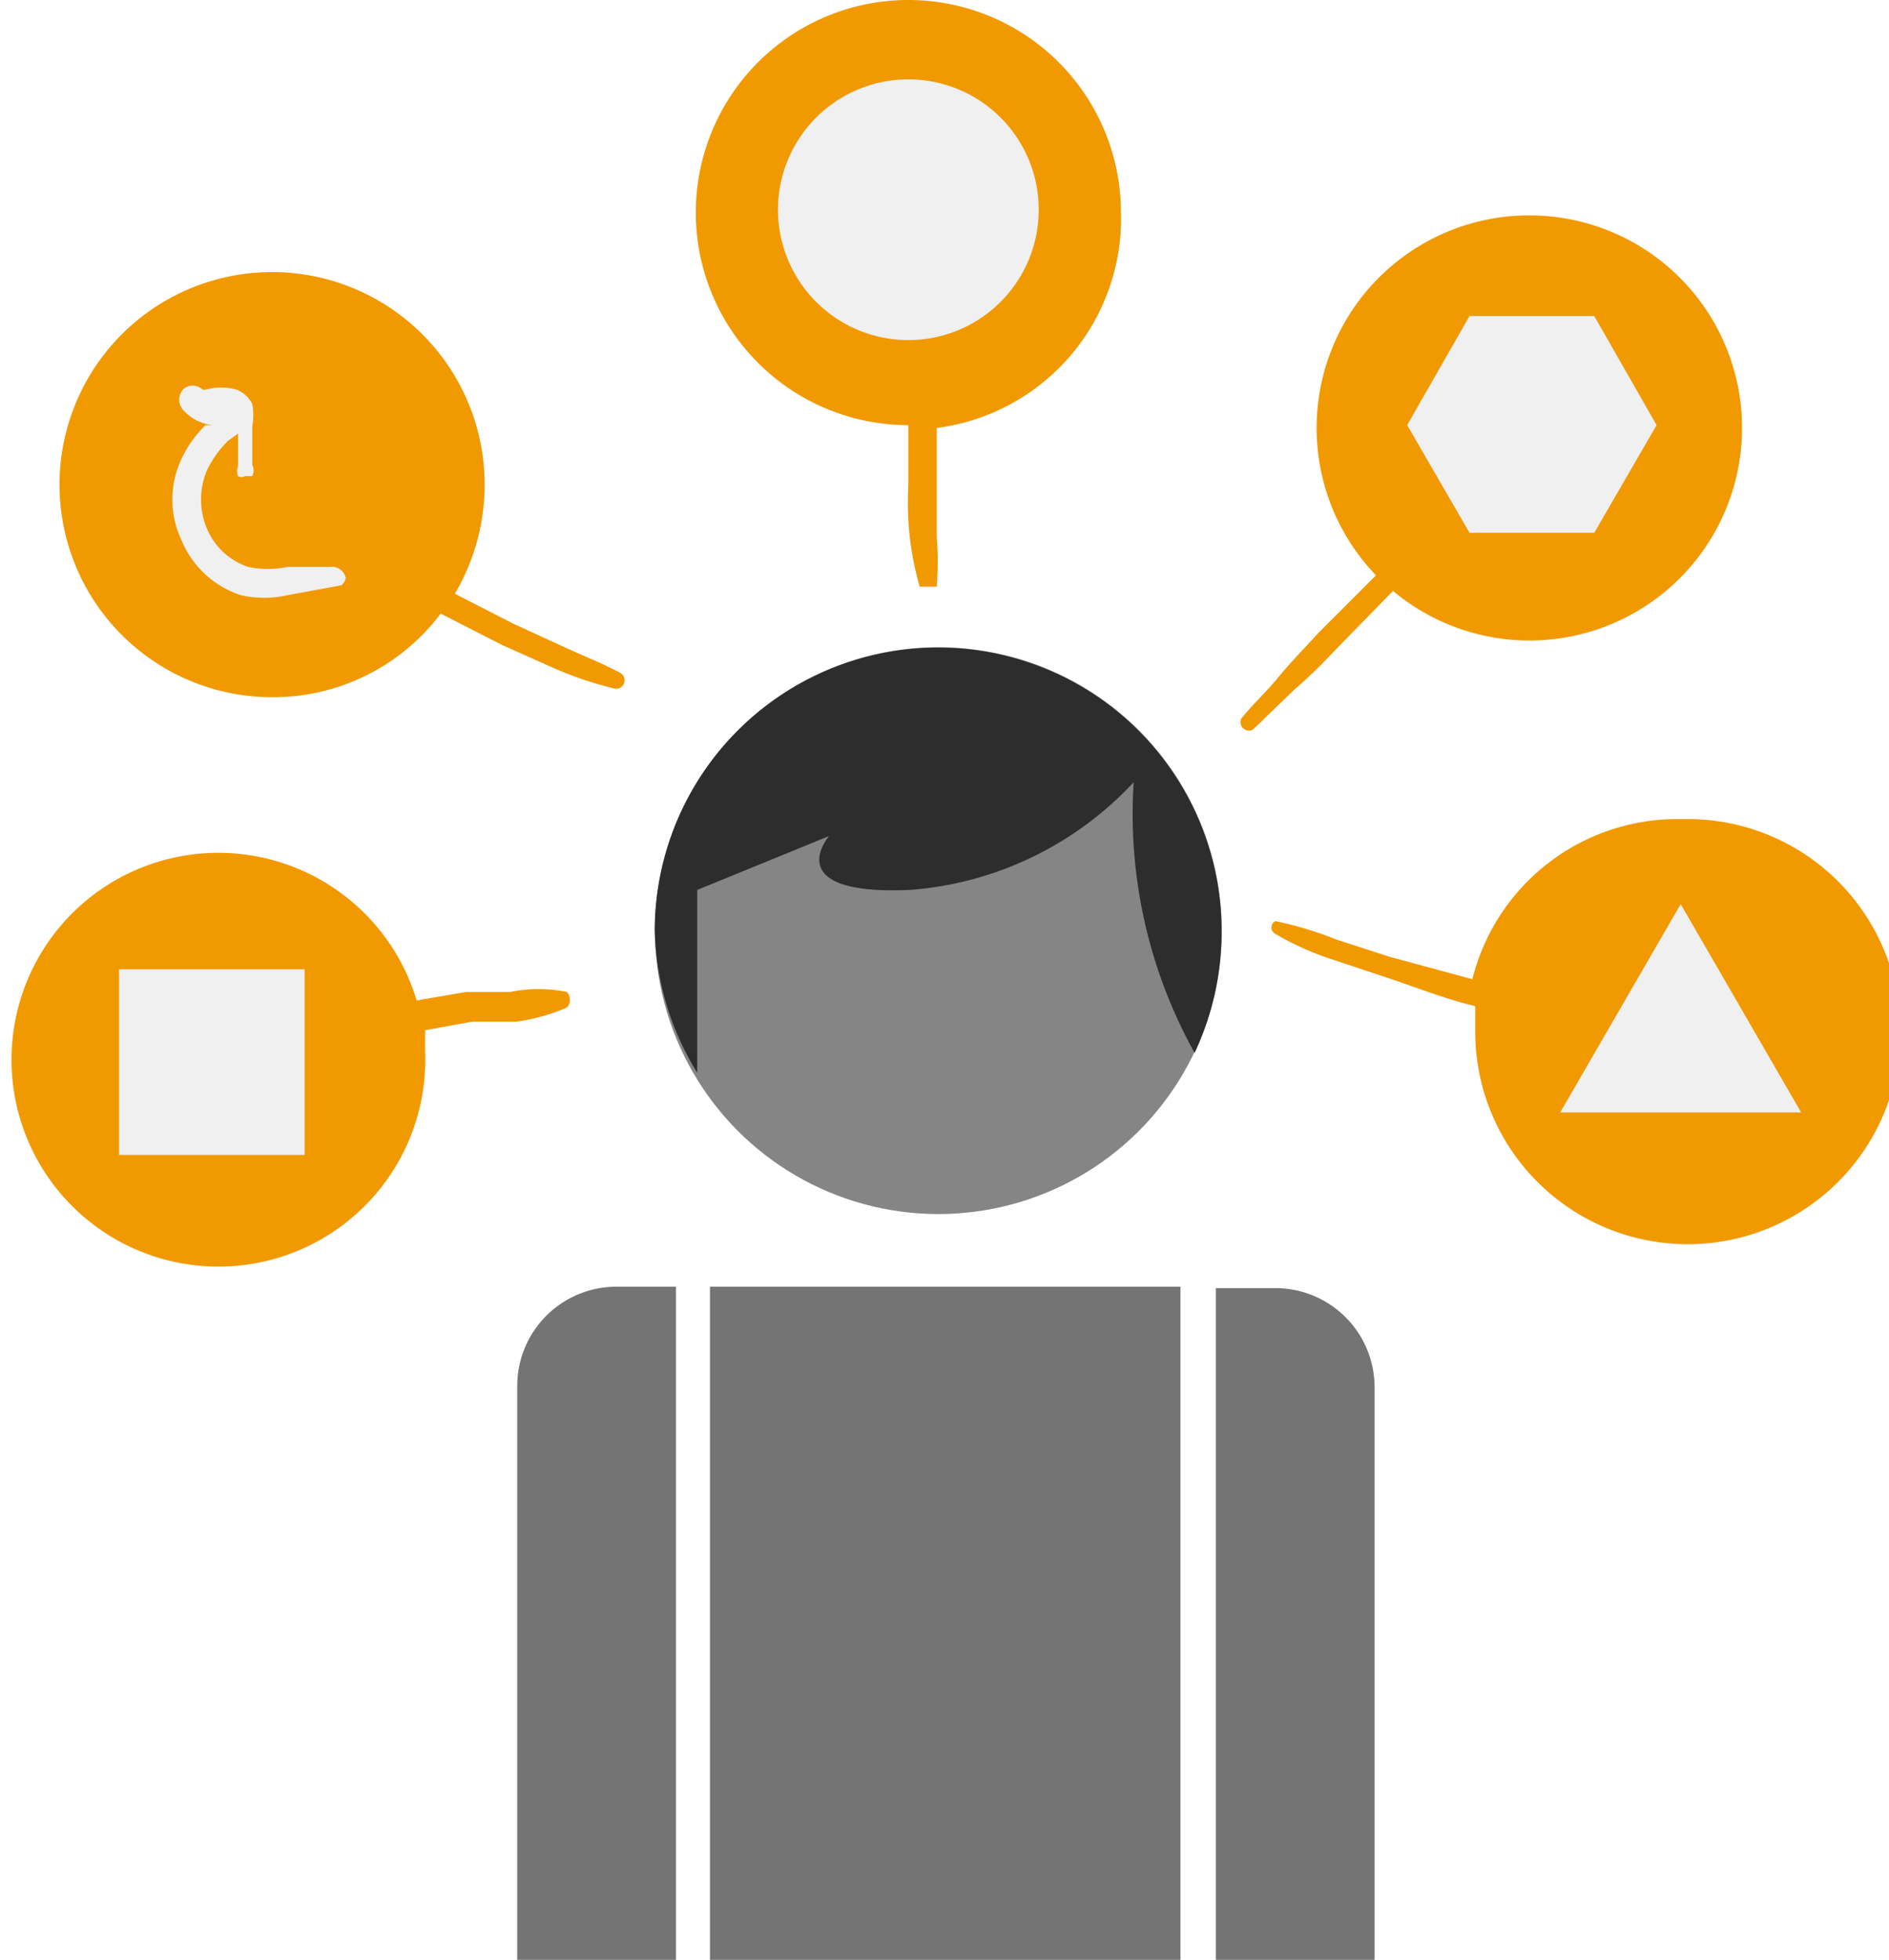
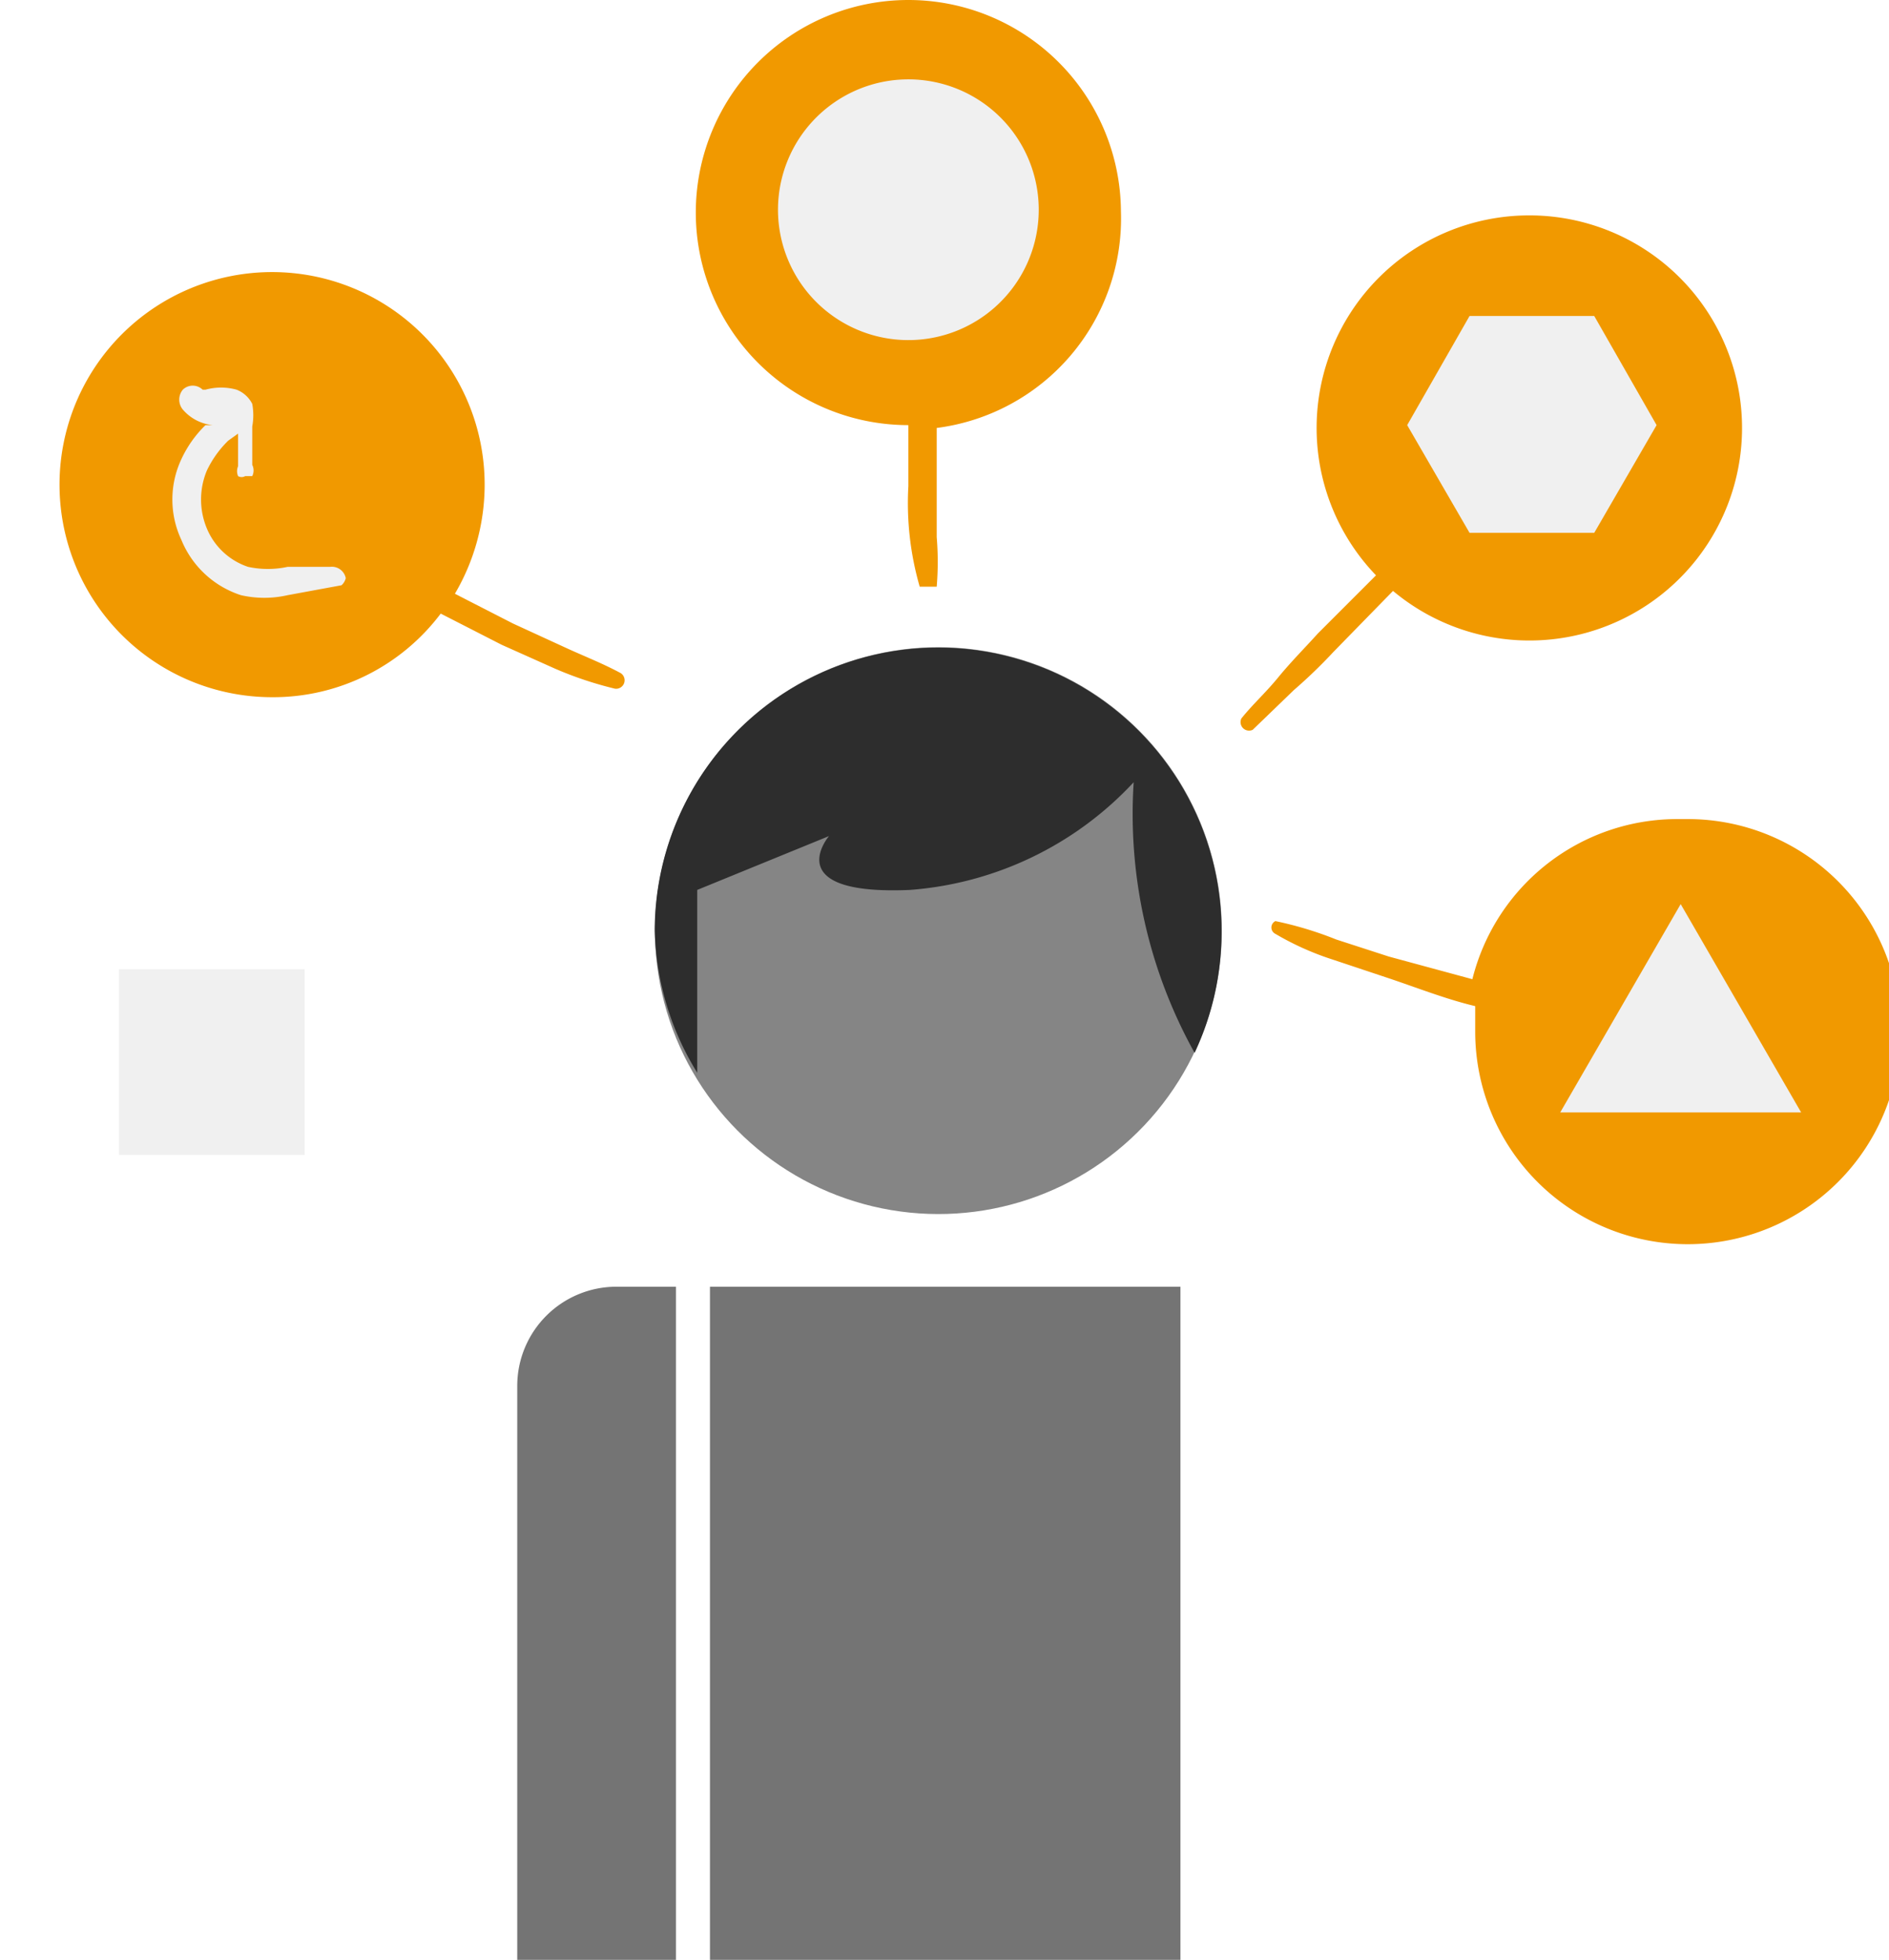
<svg xmlns="http://www.w3.org/2000/svg" viewBox="0 0 13.33 13.83">
  <defs>
    <style>.cls-1{fill:#f19900;}.cls-2{fill:#f0f0f0;}.cls-3{fill:#858585;}.cls-4{fill:#2d2d2d;}.cls-5{fill:#747474;}</style>
  </defs>
  <g id="Layer_2" data-name="Layer 2">
    <g id="Information">
      <path class="cls-1" d="M7.91,1.49A1.5,1.5,0,1,0,6.41,3h0c0,.15,0,.29,0,.43a2.13,2.13,0,0,0,.08.71s.12,0,.12,0a2.11,2.11,0,0,0,0-.35c0-.11,0-.22,0-.33s0-.29,0-.44A1.49,1.49,0,0,0,7.91,1.49Z" />
      <path class="cls-2" d="M7.33,1.47A.92.92,0,1,1,6.41.56.92.92,0,0,1,7.33,1.47Z" />
      <path class="cls-1" d="M10.78,1.52A1.5,1.5,0,0,0,9.71,4.06l-.41.41c-.09.1-.19.2-.28.31s-.18.19-.26.29a.06.06,0,0,0,.08.08l.29-.28a3.57,3.57,0,0,0,.28-.27l.42-.43a1.5,1.5,0,1,0,.95-2.65Z" />
      <polygon class="cls-2" points="11.25 2.23 10.37 2.23 9.93 3 10.37 3.76 11.25 3.76 11.69 3 11.25 2.23" />
      <path class="cls-1" d="M11.84,5.78a1.49,1.49,0,0,0-1.45,1.13L9.8,6.75l-.37-.12A2.54,2.54,0,0,0,9,6.5a.05.05,0,0,0,0,.09,2,2,0,0,0,.4.18l.39.13c.21.07.41.15.62.2,0,.06,0,.12,0,.18a1.5,1.5,0,1,0,1.5-1.5Z" />
      <polygon class="cls-2" points="11.86 6.38 11.01 7.85 12.71 7.85 11.86 6.38" />
      <path class="cls-1" d="M4.38,4.75c-.13-.07-.26-.12-.39-.18L3.62,4.4l-.41-.21a1.52,1.52,0,0,0,.21-.76,1.5,1.5,0,1,0-1.5,1.49,1.48,1.48,0,0,0,1.19-.59l.43.22.38.17a2.59,2.59,0,0,0,.42.14A.06.06,0,0,0,4.38,4.75Z" />
      <path class="cls-2" d="M2.44,4.08A.1.1,0,0,0,2.33,4l-.3,0a.66.66,0,0,1-.28,0,.48.48,0,0,1-.29-.27.53.53,0,0,1,0-.41.74.74,0,0,1,.15-.21l.07-.05v.23a.09.09,0,0,0,0,.07.05.05,0,0,0,.05,0s.05,0,.05,0a.09.09,0,0,0,0-.08V3.18c0-.05,0-.11,0-.17a.44.44,0,0,0,0-.16.21.21,0,0,0-.11-.1.41.41,0,0,0-.22,0H1.43a.1.1,0,0,0-.14,0,.11.11,0,0,0,0,.14A.32.32,0,0,0,1.5,3h.08L1.45,3a.81.81,0,0,0-.17.24.67.67,0,0,0,0,.57.68.68,0,0,0,.42.39.74.74,0,0,0,.33,0l.38-.07A.1.1,0,0,0,2.44,4.08Z" />
-       <path class="cls-1" d="M4,7A1,1,0,0,0,3.6,7L3.29,7l-.35.06A1.46,1.46,0,1,0,3,7.42s0-.1,0-.15l.33-.06.31,0A1.35,1.35,0,0,0,4,7.11.08.08,0,0,0,4,7Z" />
      <rect class="cls-2" x="0.84" y="6.84" width="1.31" height="1.31" />
      <circle class="cls-3" cx="6.62" cy="6.57" r="2" transform="translate(-1.3 11.49) rotate(-76.64)" />
      <path class="cls-4" d="M8.43,7.43a2,2,0,0,0,.19-.86,2,2,0,1,0-4,0,2,2,0,0,0,.3,1V6.28l.93-.38s-.36.42.57.38A2.4,2.4,0,0,0,8,5.52,3.47,3.47,0,0,0,8.43,7.43Z" />
      <rect class="cls-5" x="5.01" y="9.08" width="3.32" height="4.75" />
      <path class="cls-5" d="M4.35,9.08h.42a0,0,0,0,1,0,0v4.75a0,0,0,0,1,0,0H3.65a0,0,0,0,1,0,0V9.78A.7.7,0,0,1,4.35,9.08Z" />
-       <path class="cls-5" d="M8.58,9.08H9.7a0,0,0,0,1,0,0v4.75a0,0,0,0,1,0,0H9.28a.7.7,0,0,1-.7-.7V9.08A0,0,0,0,1,8.58,9.08Z" transform="translate(18.28 22.92) rotate(180)" />
    </g>
  </g>
</svg>